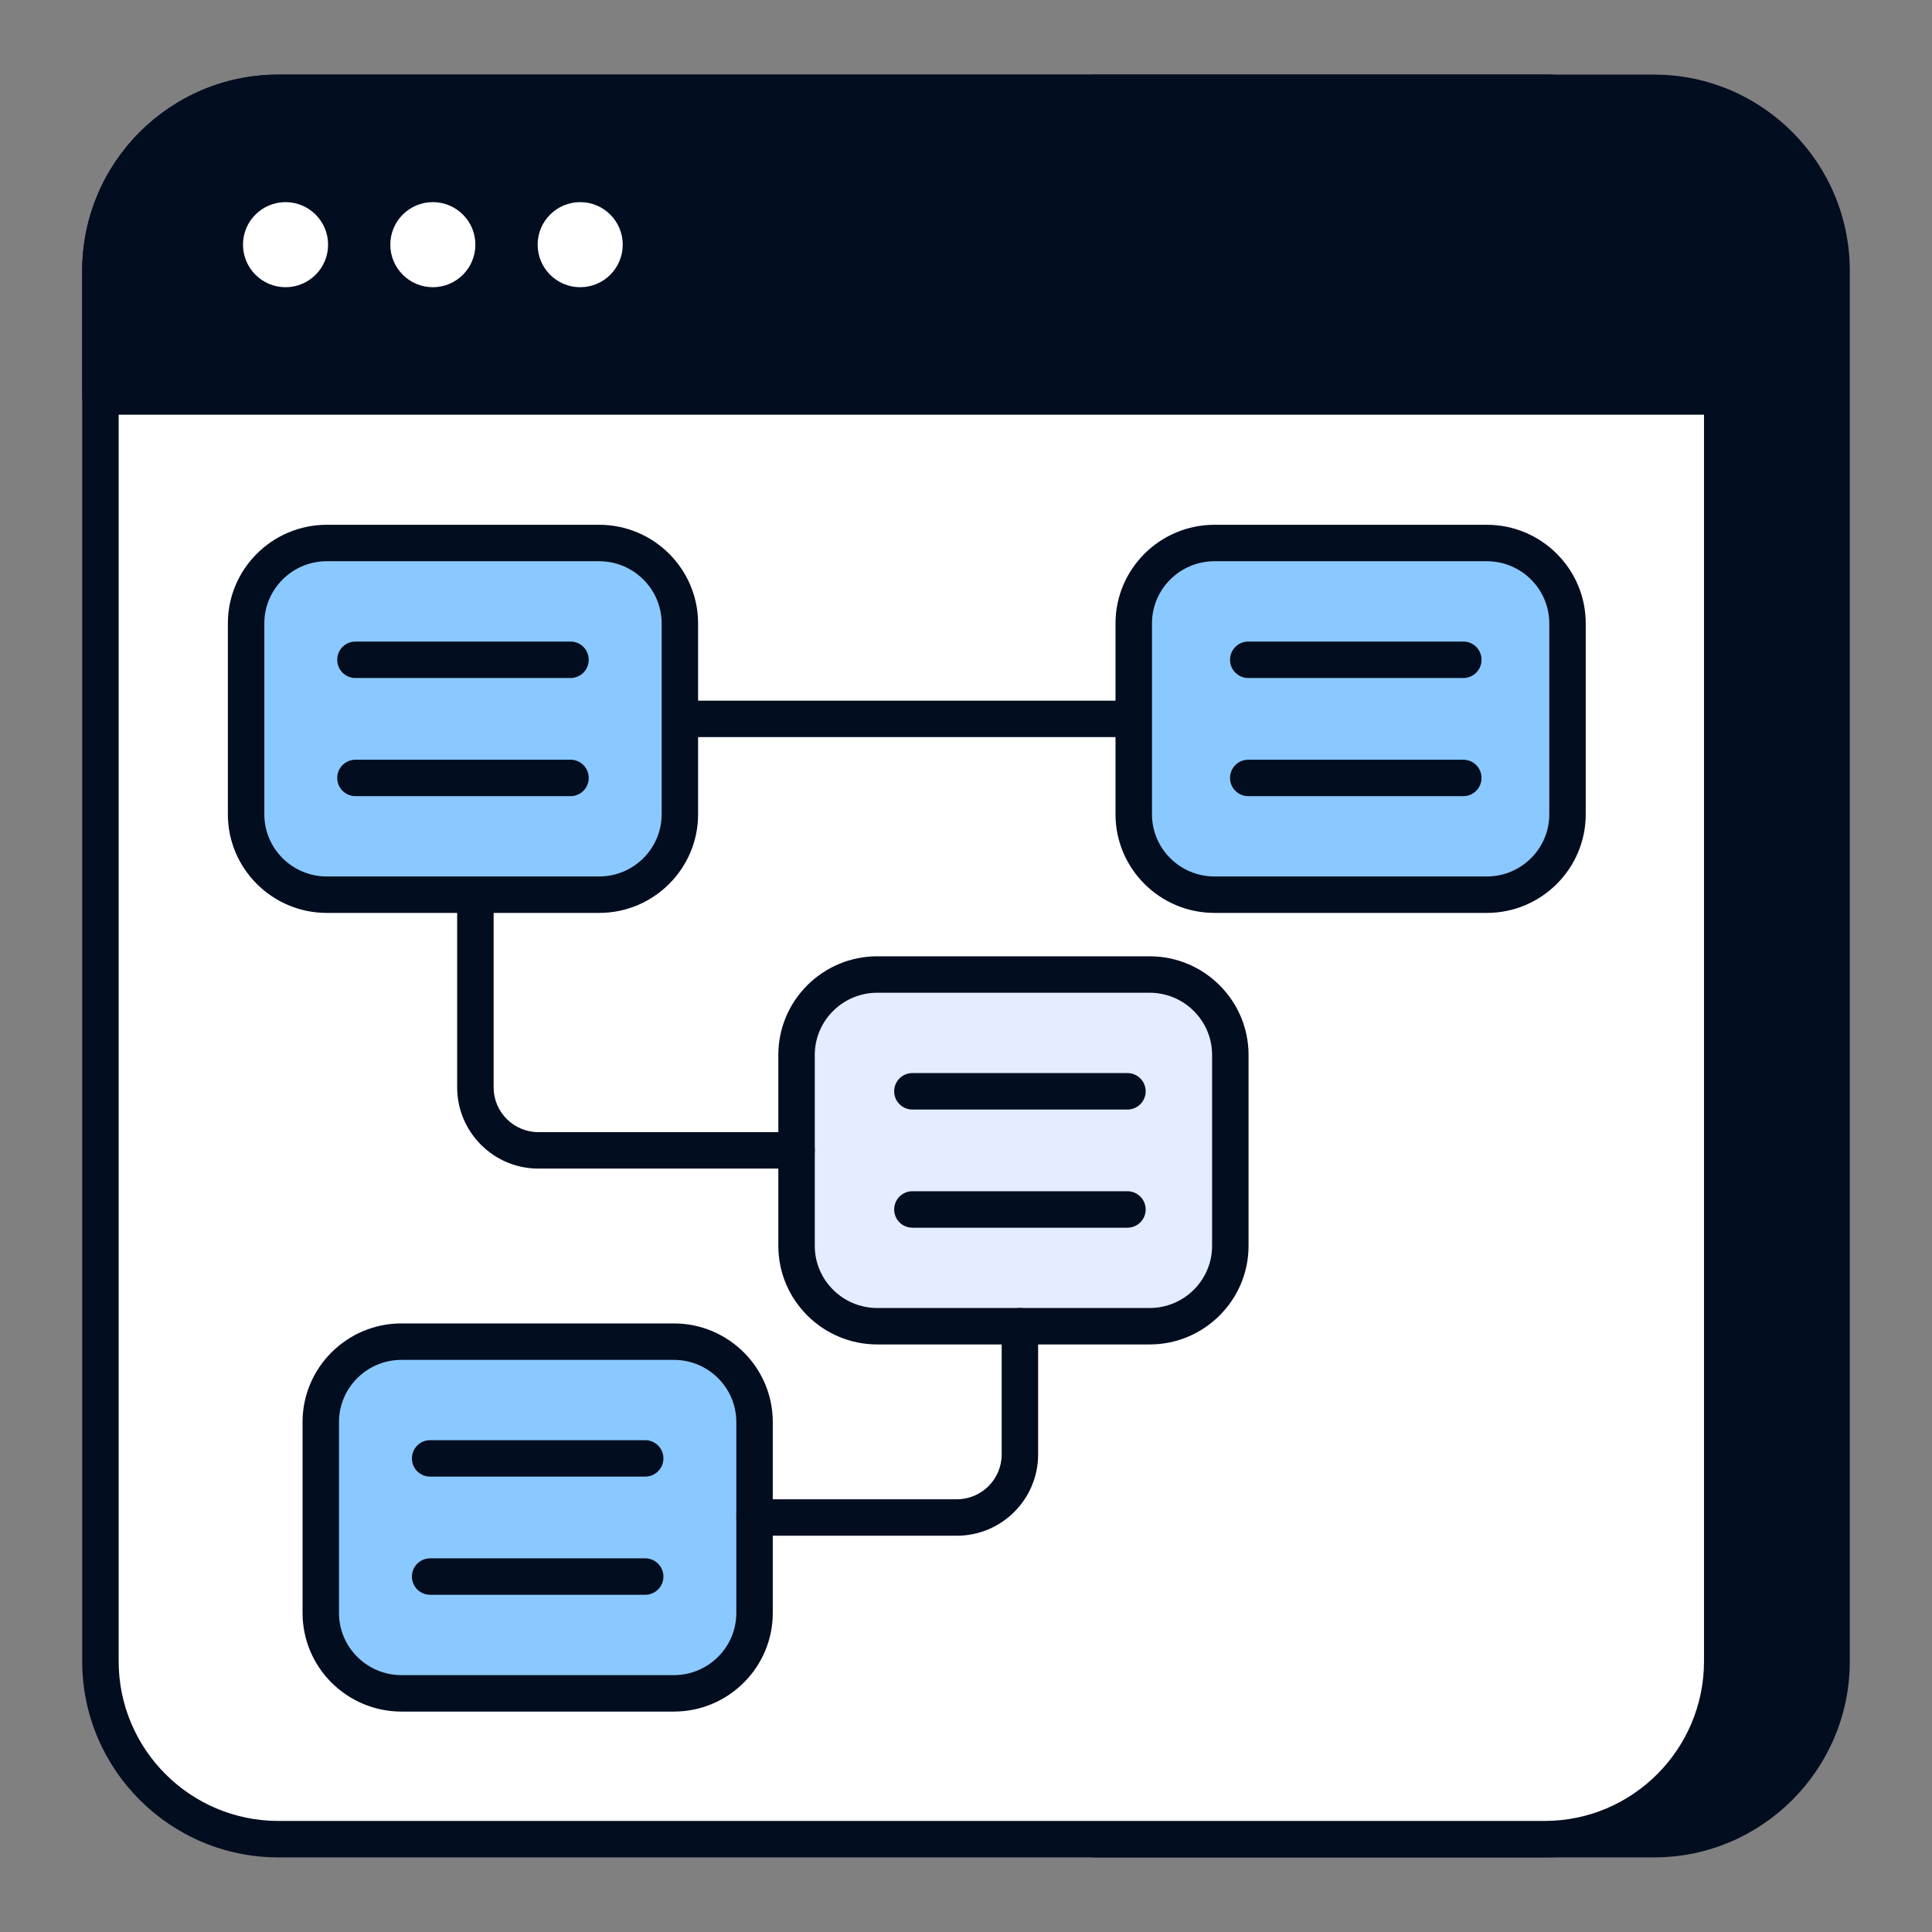
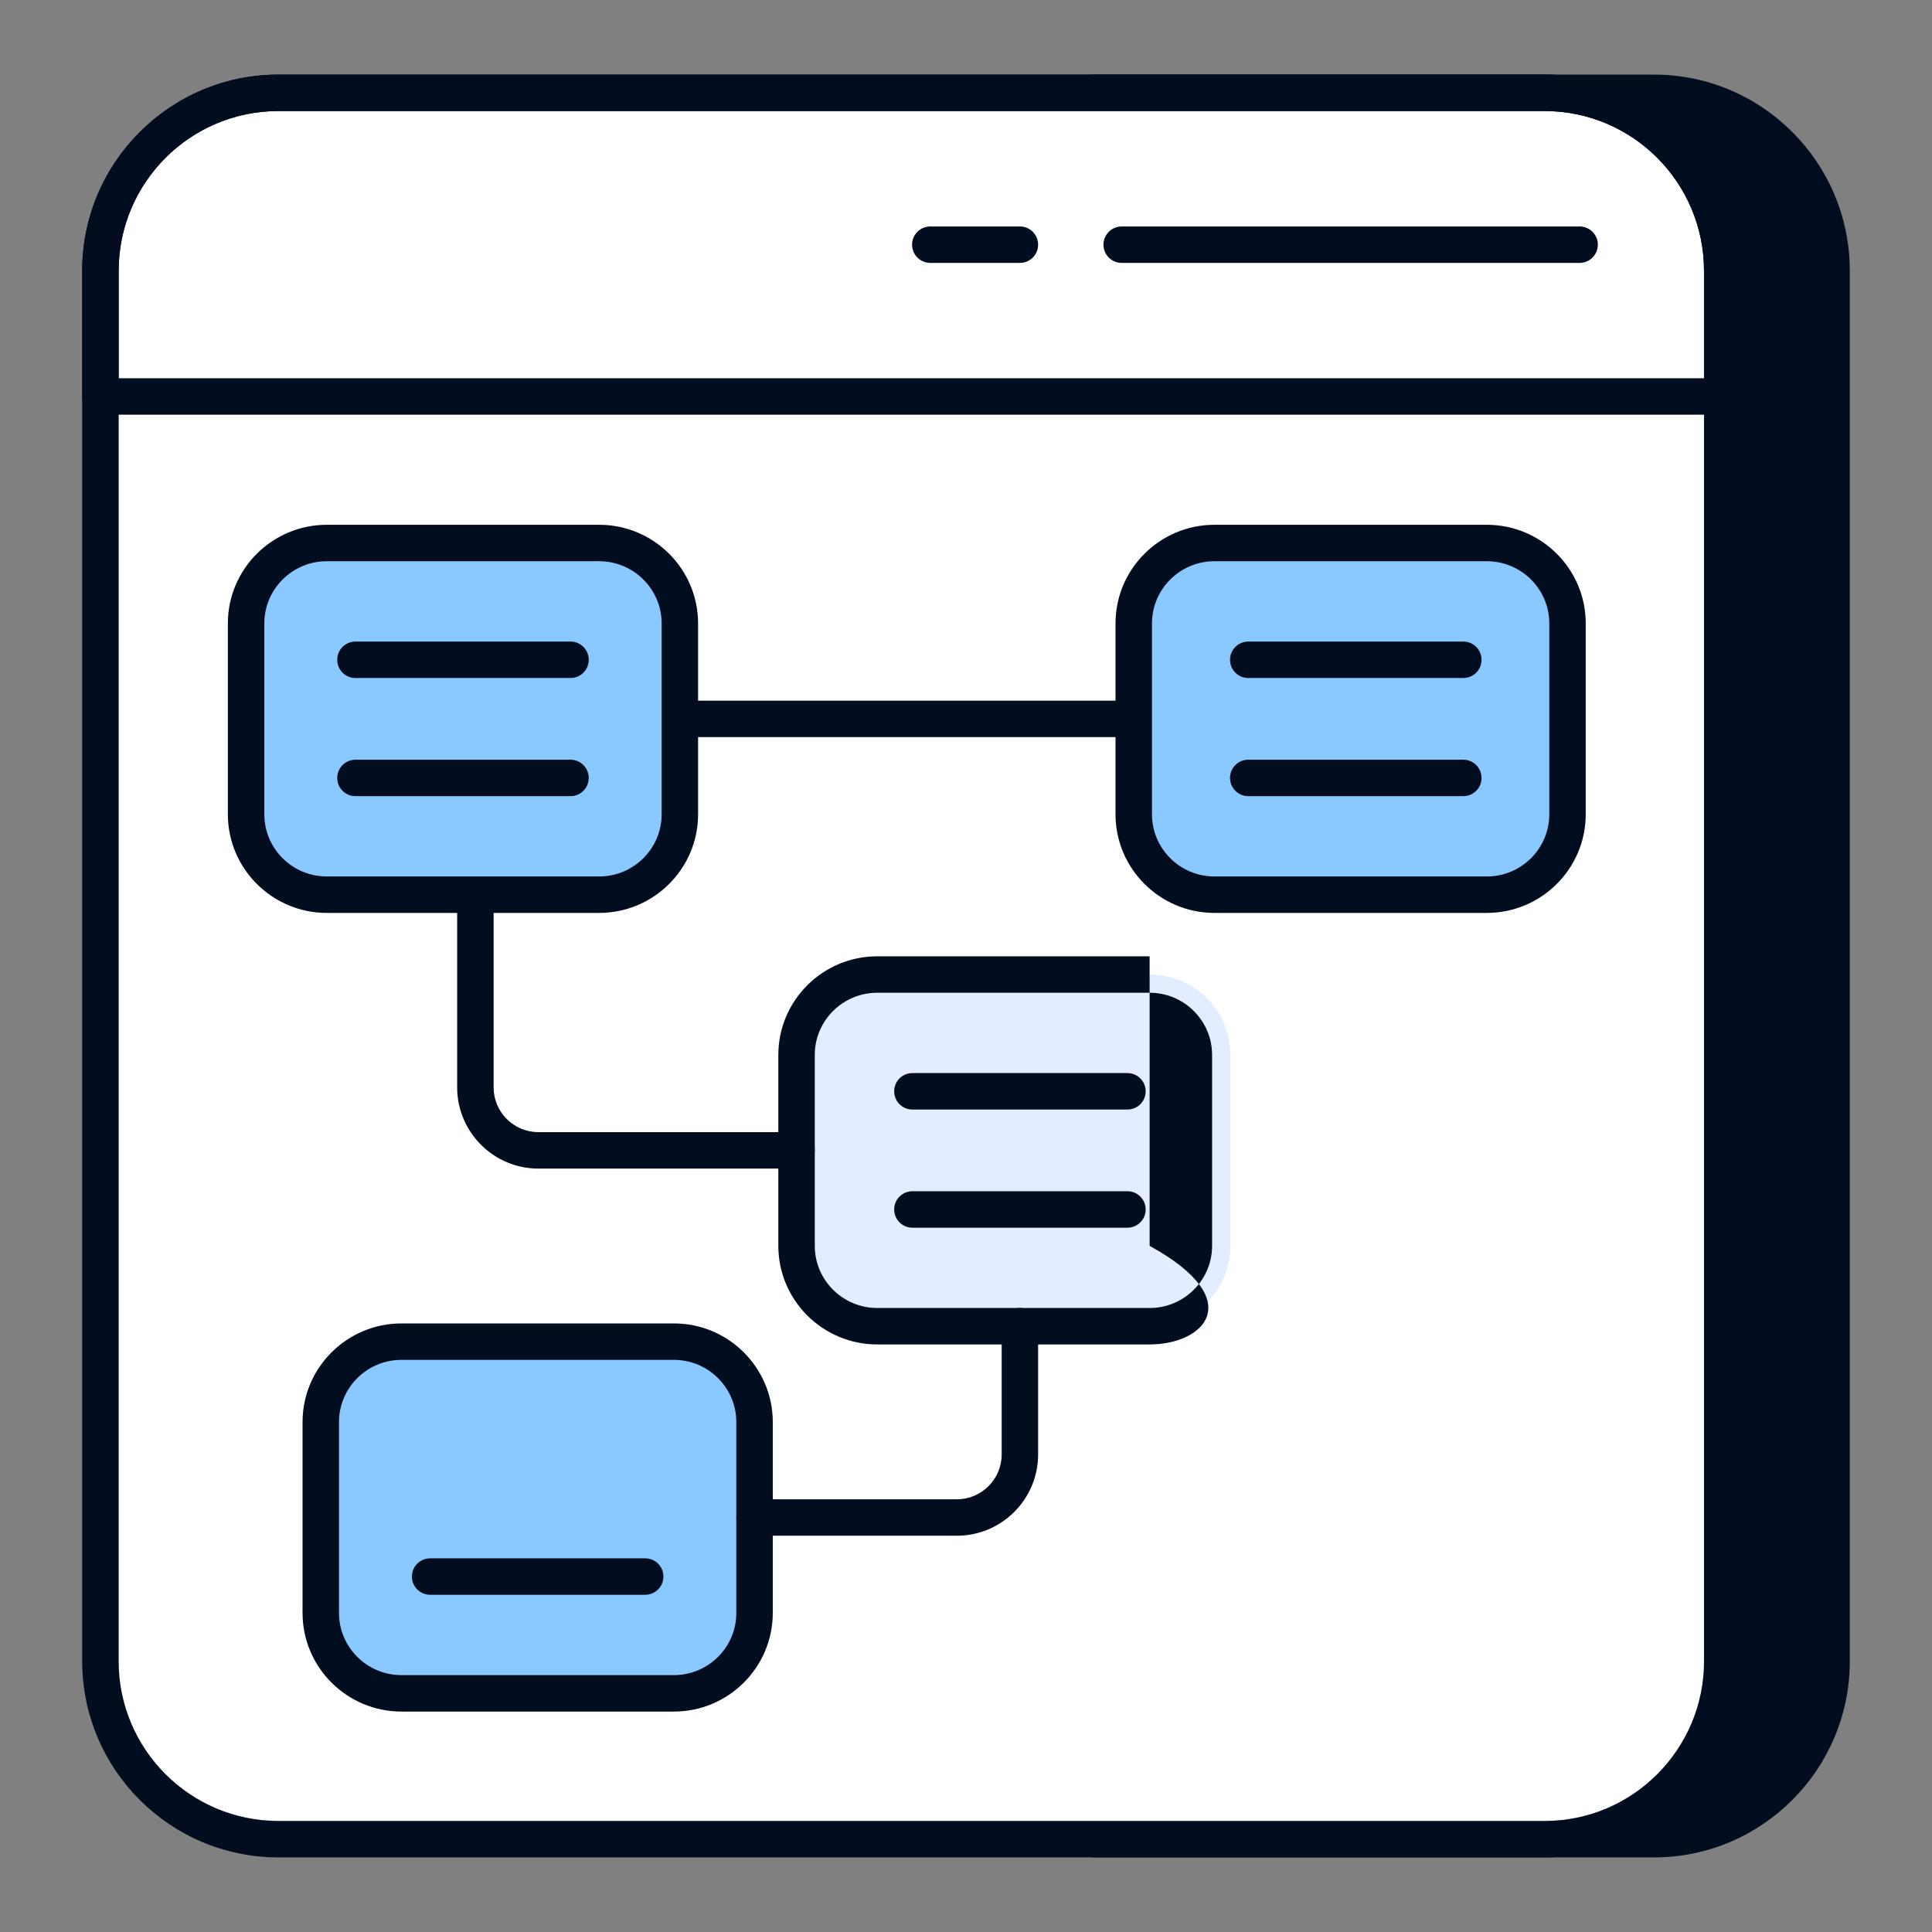
<svg xmlns="http://www.w3.org/2000/svg" width="88" height="88" viewBox="0 0 88 88" fill="none">
  <rect x="0" y="0" width="88" height="88" fill="#808080" stroke="none" />
  <path d="M75.34 4.228H49.879V83.771H75.34C79.806 83.771 83.426 80.151 83.426 75.668V12.331C83.426 7.848 79.806 4.228 75.34 4.228Z" fill="#030D20" />
  <path d="M75.34 84.602H49.88C49.421 84.602 49.049 84.23 49.049 83.771V4.228C49.049 3.769 49.421 3.398 49.88 3.398H75.34C80.256 3.398 84.256 7.405 84.256 12.331V75.669C84.256 80.595 80.256 84.602 75.34 84.602ZM50.71 82.941H75.34C79.341 82.941 82.596 79.679 82.596 75.669V12.331C82.596 8.321 79.341 5.058 75.34 5.058H50.71V82.941Z" fill="#030D20" />
  <path d="M78.445 12.331V75.668C78.445 80.152 74.825 83.771 70.359 83.771H12.677C8.194 83.771 4.575 80.152 4.575 75.668V12.331C4.575 7.848 8.194 4.228 12.677 4.228H70.359C74.825 4.228 78.445 7.848 78.445 12.331Z" fill="white" />
  <path d="M70.359 84.602H12.677C7.751 84.602 3.744 80.595 3.744 75.669V12.331C3.744 7.405 7.751 3.398 12.677 3.398H70.359C75.275 3.398 79.275 7.405 79.275 12.331V75.669C79.275 80.595 75.275 84.602 70.359 84.602ZM12.677 5.058C8.667 5.058 5.405 8.321 5.405 12.331V75.669C5.405 79.679 8.667 82.941 12.677 82.941H70.359C74.36 82.941 77.615 79.679 77.615 75.669V12.331C77.615 8.321 74.36 5.058 70.359 5.058H12.677Z" fill="#030D20" />
-   <path d="M78.445 12.331V18.059H4.575V12.331C4.575 7.848 8.194 4.228 12.677 4.228H70.359C74.825 4.228 78.445 7.848 78.445 12.331Z" fill="#030D20" />
  <path d="M78.445 18.889H4.574C4.115 18.889 3.744 18.518 3.744 18.059V12.331C3.744 7.405 7.751 3.398 12.677 3.398H70.359C75.275 3.398 79.275 7.405 79.275 12.331V18.059C79.275 18.518 78.904 18.889 78.445 18.889ZM5.405 17.229H77.615V12.331C77.615 8.321 74.36 5.058 70.359 5.058H12.677C8.667 5.058 5.405 8.321 5.405 12.331V17.229Z" fill="#030D20" />
  <path d="M13.006 13.082C14.076 13.082 14.944 12.214 14.944 11.144C14.944 10.074 14.076 9.207 13.006 9.207C11.936 9.207 11.068 10.074 11.068 11.144C11.068 12.214 11.936 13.082 13.006 13.082Z" fill="white" />
  <path d="M19.715 13.082C20.786 13.082 21.653 12.214 21.653 11.144C21.653 10.074 20.786 9.207 19.715 9.207C18.645 9.207 17.778 10.074 17.778 11.144C17.778 12.214 18.645 13.082 19.715 13.082Z" fill="white" />
  <path d="M26.427 13.082C27.497 13.082 28.365 12.214 28.365 11.144C28.365 10.074 27.497 9.207 26.427 9.207C25.357 9.207 24.489 10.074 24.489 11.144C24.489 12.214 25.357 13.082 26.427 13.082Z" fill="white" />
  <path d="M46.455 11.975H42.374C41.915 11.975 41.544 11.604 41.544 11.145C41.544 10.686 41.915 10.315 42.374 10.315H46.455C46.914 10.315 47.285 10.686 47.285 11.145C47.285 11.604 46.914 11.975 46.455 11.975Z" fill="#030D20" />
  <path d="M71.949 11.975H51.091C50.632 11.975 50.261 11.604 50.261 11.145C50.261 10.686 50.632 10.315 51.091 10.315H71.949C72.408 10.315 72.78 10.686 72.78 11.145C72.78 11.604 72.408 11.975 71.949 11.975Z" fill="#030D20" />
  <path d="M56.04 48.05V56.747C56.04 58.771 54.402 60.408 52.363 60.408H39.958C37.935 60.408 36.282 58.771 36.282 56.747V48.05C36.282 46.026 37.935 44.389 39.958 44.389H52.363C54.402 44.389 56.04 46.026 56.04 48.05Z" fill="#E4ECFF" />
-   <path d="M52.364 61.238H39.959C37.474 61.238 35.452 59.223 35.452 56.747V48.049C35.452 45.573 37.474 43.558 39.959 43.558H52.364C54.848 43.558 56.87 45.573 56.87 48.049V56.747C56.87 59.223 54.848 61.238 52.364 61.238ZM39.959 45.218C38.39 45.218 37.112 46.488 37.112 48.049V56.747C37.112 58.308 38.39 59.578 39.959 59.578H52.364C53.933 59.578 55.209 58.308 55.209 56.747V48.049C55.209 46.488 53.933 45.218 52.364 45.218H39.959Z" fill="#030D20" />
+   <path d="M52.364 61.238H39.959C37.474 61.238 35.452 59.223 35.452 56.747V48.049C35.452 45.573 37.474 43.558 39.959 43.558H52.364V56.747C56.87 59.223 54.848 61.238 52.364 61.238ZM39.959 45.218C38.39 45.218 37.112 46.488 37.112 48.049V56.747C37.112 58.308 38.39 59.578 39.959 59.578H52.364C53.933 59.578 55.209 58.308 55.209 56.747V48.049C55.209 46.488 53.933 45.218 52.364 45.218H39.959Z" fill="#030D20" />
  <path d="M34.368 64.771V73.468C34.368 75.492 32.731 77.129 30.692 77.129H18.287C16.263 77.129 14.61 75.492 14.61 73.468V64.771C14.61 62.747 16.263 61.11 18.287 61.11H30.692C32.731 61.11 34.368 62.747 34.368 64.771Z" fill="#8AC9FF" />
  <path d="M30.693 77.96H18.287C15.803 77.96 13.781 75.945 13.781 73.469V64.771C13.781 62.295 15.803 60.28 18.287 60.28H30.693C33.177 60.28 35.199 62.295 35.199 64.771V73.469C35.199 75.945 33.177 77.96 30.693 77.96ZM18.287 61.94C16.717 61.94 15.441 63.21 15.441 64.771V73.469C15.441 75.03 16.717 76.3 18.287 76.3H30.693C32.262 76.3 33.538 75.03 33.538 73.469V64.771C33.538 63.21 32.262 61.94 30.693 61.94H18.287Z" fill="#030D20" />
  <path d="M36.282 53.228H24.523C22.484 53.228 20.823 51.567 20.823 49.528V35.614C20.823 33.574 22.484 31.914 24.523 31.914H51.641C52.1 31.914 52.471 32.285 52.471 32.744C52.471 33.203 52.1 33.574 51.641 33.574H24.523C23.398 33.574 22.484 34.489 22.484 35.614V49.528C22.484 50.653 23.398 51.567 24.523 51.567H36.282C36.741 51.567 37.112 51.939 37.112 52.398C37.112 52.856 36.741 53.228 36.282 53.228Z" fill="#030D20" />
  <path d="M43.585 69.95H34.369C33.91 69.95 33.539 69.579 33.539 69.12C33.539 68.661 33.91 68.29 34.369 68.29H43.585C44.71 68.29 45.625 67.374 45.625 66.248V60.408C45.625 59.949 45.996 59.578 46.455 59.578C46.914 59.578 47.285 59.949 47.285 60.408V66.248C47.285 68.29 45.625 69.95 43.585 69.95Z" fill="#030D20" />
  <path d="M30.967 28.395V37.092C30.967 39.115 29.329 40.753 27.29 40.753H14.886C12.862 40.753 11.209 39.115 11.209 37.092V28.395C11.209 26.371 12.862 24.733 14.886 24.733H27.29C29.329 24.733 30.967 26.371 30.967 28.395Z" fill="#8AC9FF" />
  <path d="M27.29 41.582H14.885C12.401 41.582 10.379 39.567 10.379 37.091V28.395C10.379 25.918 12.401 23.903 14.885 23.903H27.29C29.775 23.903 31.797 25.918 31.797 28.395V37.091C31.797 39.567 29.775 41.582 27.29 41.582ZM14.885 25.563C13.316 25.563 12.04 26.834 12.04 28.395V37.091C12.04 38.653 13.316 39.922 14.885 39.922H27.29C28.859 39.922 30.137 38.653 30.137 37.091V28.395C30.137 26.834 28.859 25.563 27.29 25.563H14.885Z" fill="#030D20" />
  <path d="M25.986 36.264H16.191C15.732 36.264 15.36 35.893 15.36 35.434C15.36 34.975 15.732 34.604 16.191 34.604H25.986C26.445 34.604 26.816 34.975 26.816 35.434C26.816 35.893 26.445 36.264 25.986 36.264Z" fill="#030D20" />
  <path d="M25.986 30.883H16.191C15.732 30.883 15.36 30.511 15.36 30.052C15.36 29.593 15.732 29.222 16.191 29.222H25.986C26.445 29.222 26.816 29.593 26.816 30.052C26.816 30.511 26.445 30.883 25.986 30.883Z" fill="#030D20" />
  <path d="M71.398 28.395V37.092C71.398 39.115 69.761 40.753 67.722 40.753H55.317C53.294 40.753 51.641 39.115 51.641 37.092V28.395C51.641 26.371 53.294 24.733 55.317 24.733H67.722C69.761 24.733 71.398 26.371 71.398 28.395Z" fill="#8AC9FF" />
  <path d="M67.722 41.582H55.318C52.833 41.582 50.81 39.567 50.81 37.091V28.395C50.81 25.918 52.833 23.903 55.318 23.903H67.722C70.207 23.903 72.228 25.918 72.228 28.395V37.091C72.228 39.567 70.207 41.582 67.722 41.582ZM55.318 25.563C53.749 25.563 52.471 26.834 52.471 28.395V37.091C52.471 38.653 53.749 39.922 55.318 39.922H67.722C69.292 39.922 70.568 38.653 70.568 37.091V28.395C70.568 26.834 69.292 25.563 67.722 25.563H55.318Z" fill="#030D20" />
  <path d="M66.652 36.264H56.857C56.398 36.264 56.026 35.893 56.026 35.434C56.026 34.975 56.398 34.604 56.857 34.604H66.652C67.111 34.604 67.482 34.975 67.482 35.434C67.482 35.893 67.111 36.264 66.652 36.264Z" fill="#030D20" />
  <path d="M66.652 30.883H56.857C56.398 30.883 56.026 30.511 56.026 30.052C56.026 29.593 56.398 29.222 56.857 29.222H66.652C67.111 29.222 67.482 29.593 67.482 30.052C67.482 30.511 67.111 30.883 66.652 30.883Z" fill="#030D20" />
  <path d="M51.353 55.92H41.558C41.099 55.92 40.728 55.548 40.728 55.09C40.728 54.631 41.099 54.259 41.558 54.259H51.353C51.812 54.259 52.184 54.631 52.184 55.09C52.184 55.548 51.812 55.92 51.353 55.92Z" fill="#030D20" />
  <path d="M51.353 50.538H41.558C41.099 50.538 40.728 50.166 40.728 49.708C40.728 49.249 41.099 48.877 41.558 48.877H51.353C51.812 48.877 52.184 49.249 52.184 49.708C52.184 50.166 51.812 50.538 51.353 50.538Z" fill="#030D20" />
  <path d="M29.388 72.64H19.592C19.134 72.64 18.762 72.269 18.762 71.81C18.762 71.351 19.134 70.98 19.592 70.98H29.388C29.846 70.98 30.218 71.351 30.218 71.81C30.218 72.269 29.846 72.64 29.388 72.64Z" fill="#030D20" />
-   <path d="M29.388 67.258H19.592C19.134 67.258 18.762 66.887 18.762 66.428C18.762 65.969 19.134 65.598 19.592 65.598H29.388C29.846 65.598 30.218 65.969 30.218 66.428C30.218 66.887 29.846 67.258 29.388 67.258Z" fill="#030D20" />
</svg>